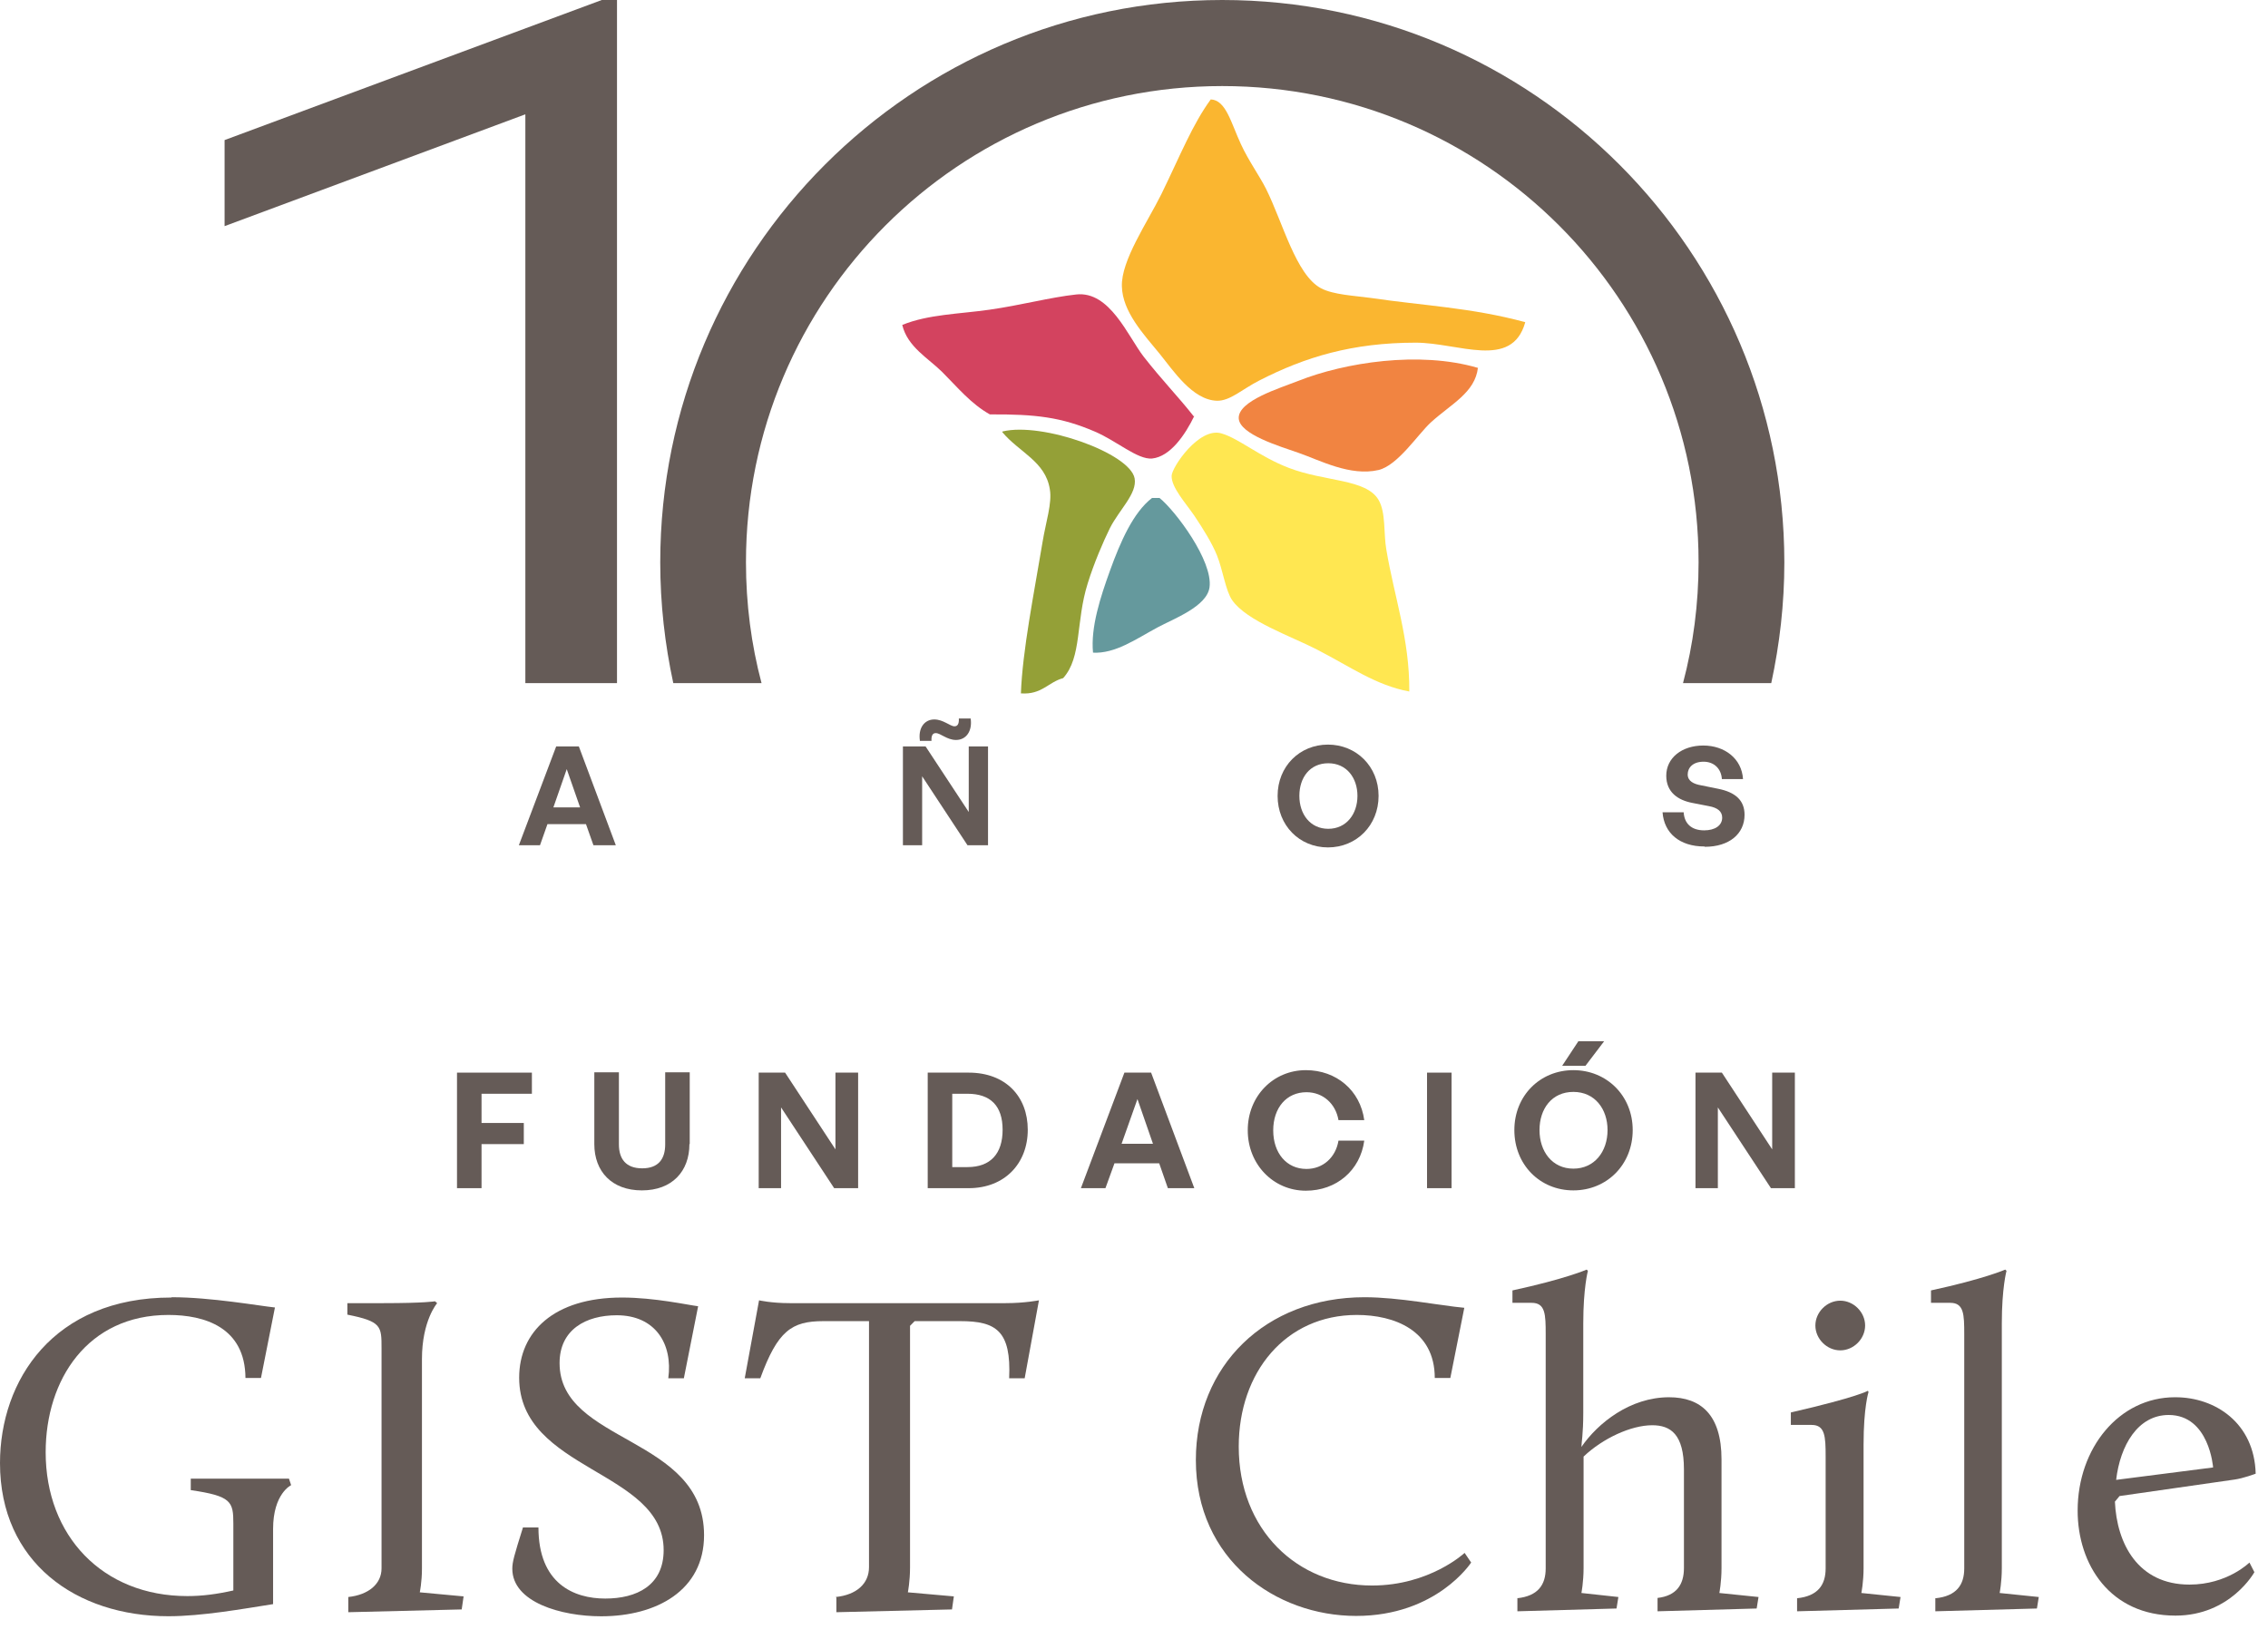
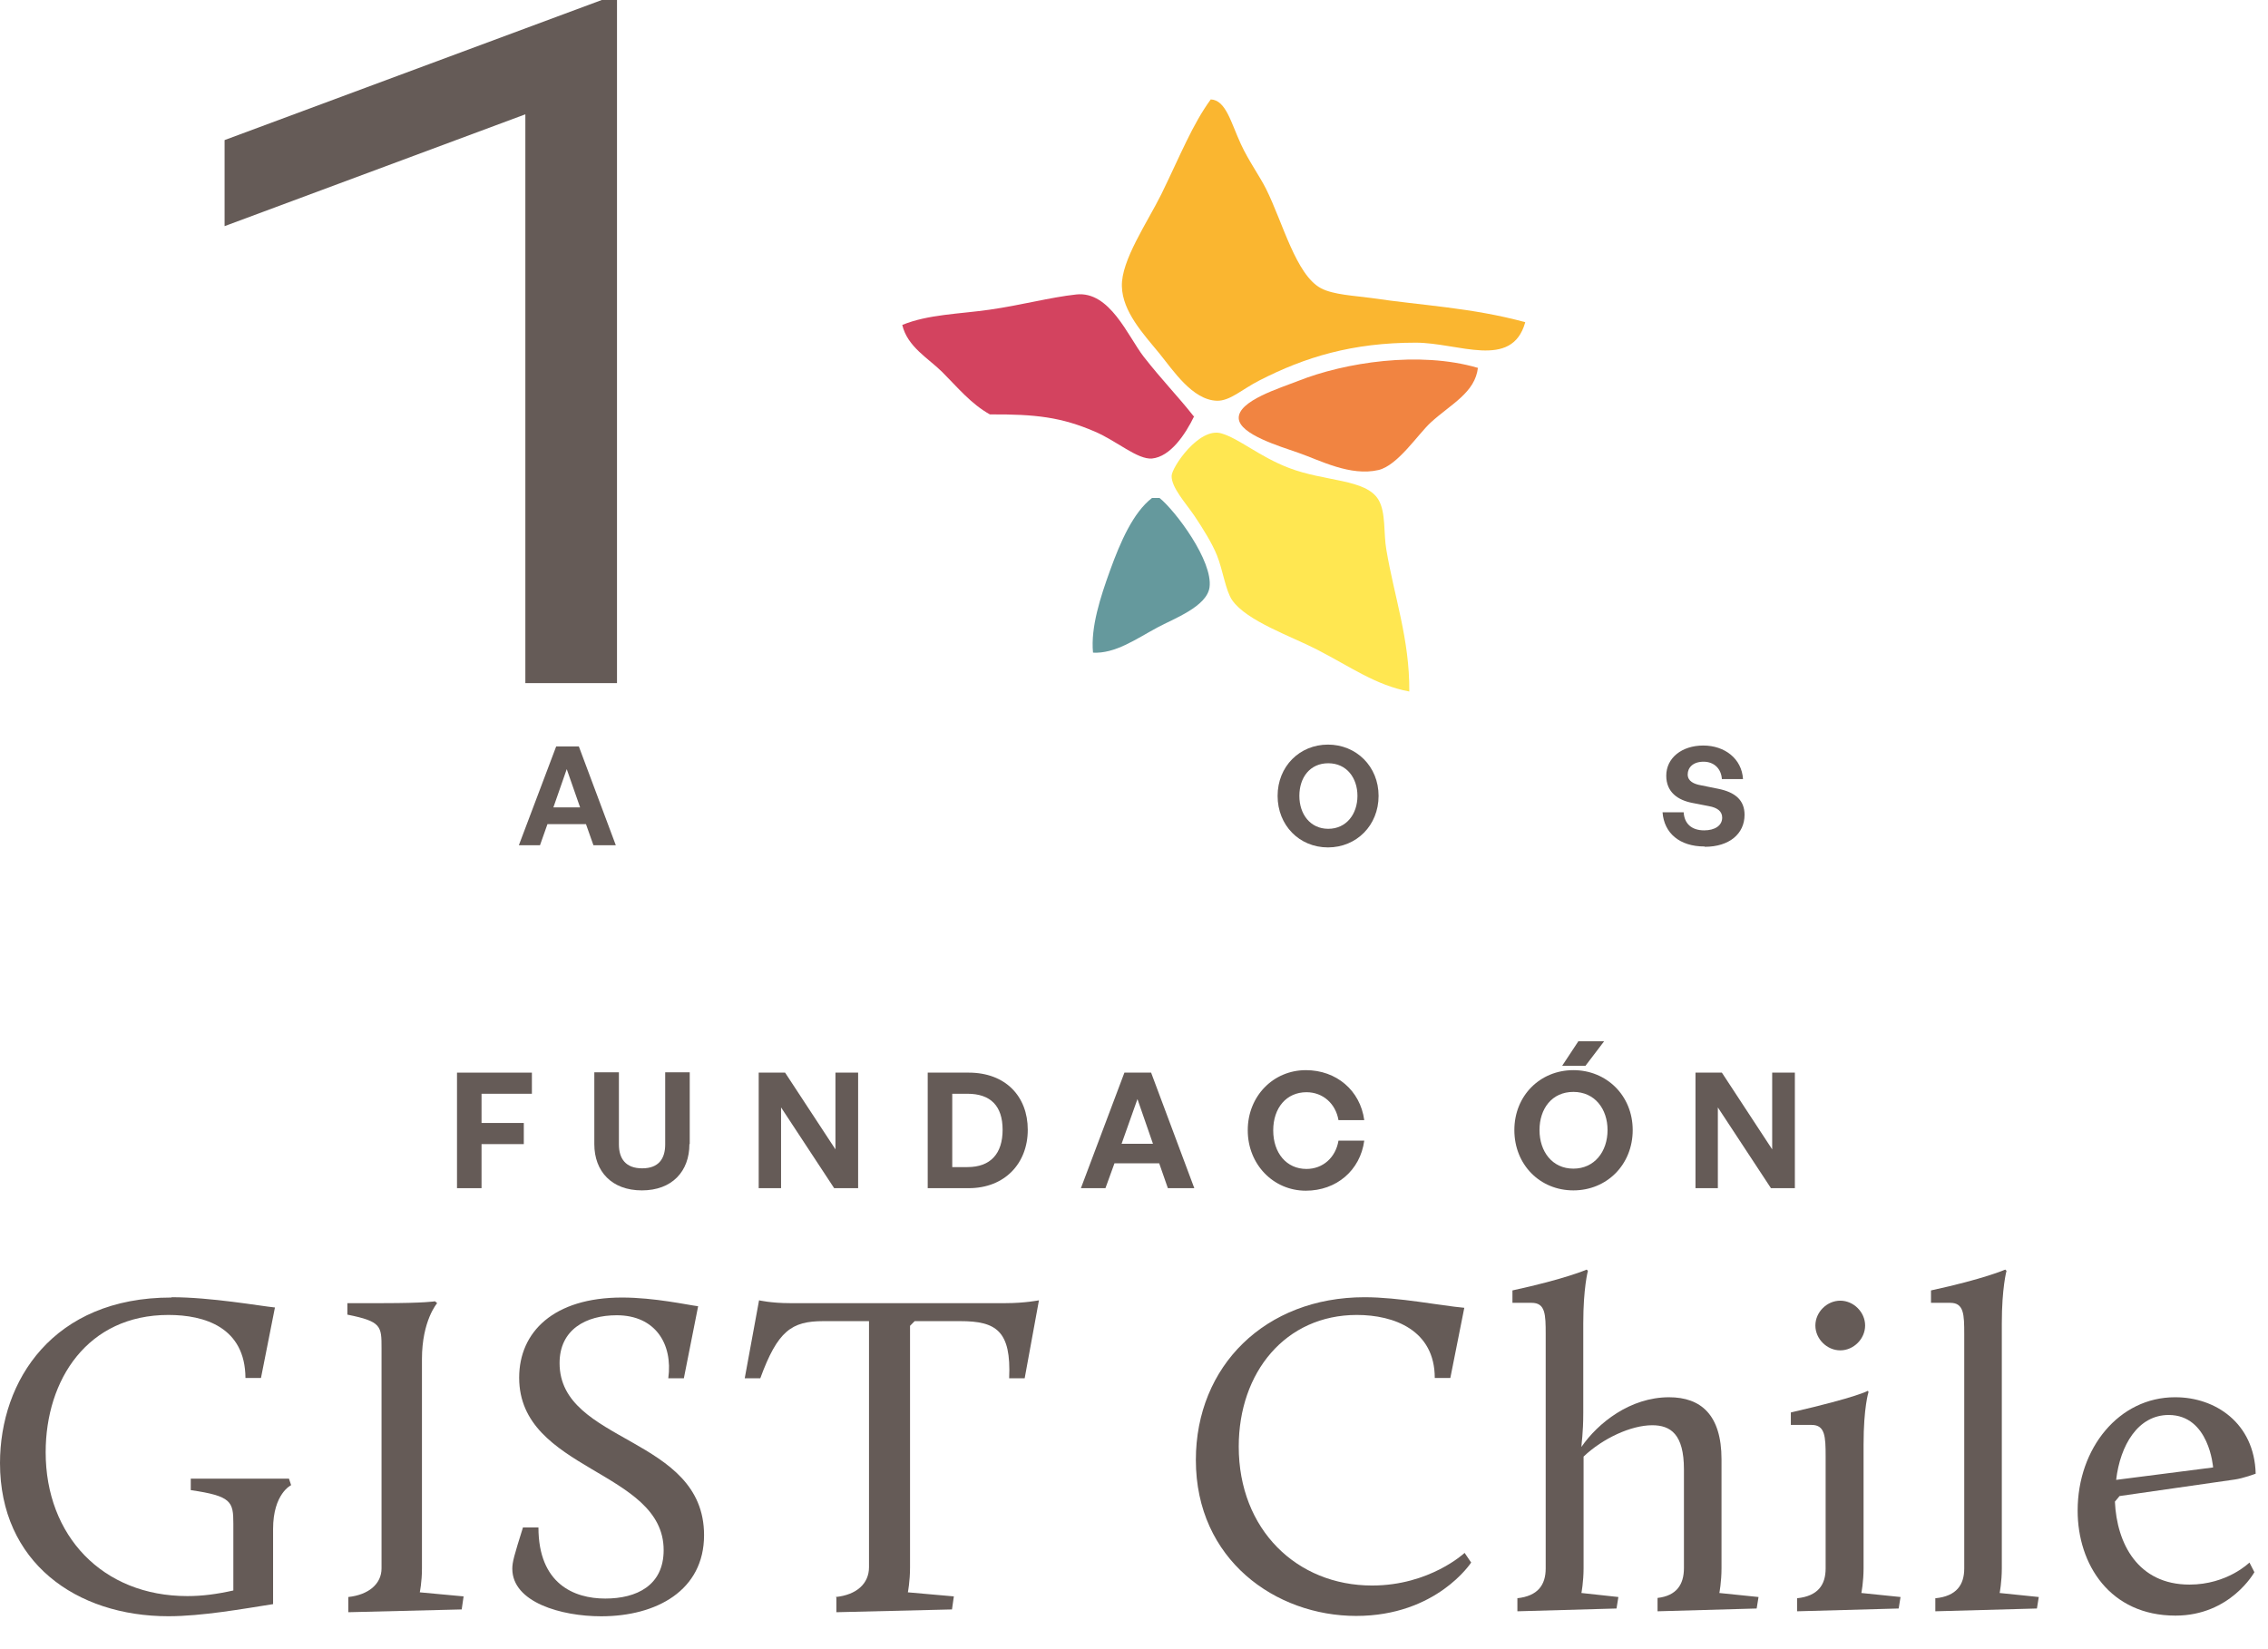
<svg xmlns="http://www.w3.org/2000/svg" width="44" height="32" viewBox="0 0 44 32" fill="none">
  <path d="M3.333 25.171C4.093 25.171 5.039 25.34 5.334 25.37L5.063 26.738H4.762C4.756 25.756 3.972 25.515 3.267 25.515C1.7 25.515 0.886 26.768 0.886 28.179C0.886 29.8 1.989 30.97 3.635 30.97C3.924 30.97 4.207 30.933 4.527 30.861V29.565C4.527 29.137 4.491 29.029 3.701 28.914V28.691H5.606L5.648 28.818C5.648 28.818 5.298 28.981 5.298 29.668V31.126C4.72 31.217 3.918 31.361 3.267 31.361C1.477 31.361 0 30.313 0 28.39C0 26.787 1.031 25.177 3.321 25.177L3.333 25.171Z" fill="#655B57" />
  <path d="M6.757 30.988C7.149 30.946 7.402 30.735 7.402 30.433V26.16C7.402 25.732 7.402 25.641 6.739 25.509V25.286H7.438C8.246 25.286 8.439 25.25 8.439 25.25L8.481 25.286C8.481 25.286 8.186 25.623 8.186 26.371V30.439C8.186 30.698 8.144 30.897 8.144 30.897L8.994 30.976L8.957 31.229L6.757 31.283V31V30.988Z" fill="#655B57" />
  <path d="M10.144 29.638H10.446C10.446 30.729 11.133 31.018 11.742 31.018C12.351 31.018 12.875 30.765 12.875 30.078C12.875 28.523 10.072 28.547 10.072 26.732C10.072 25.846 10.741 25.177 12.067 25.177C12.7 25.177 13.345 25.322 13.544 25.346L13.267 26.744H12.965C13.056 26.075 12.712 25.521 11.965 25.521C11.368 25.521 10.856 25.798 10.856 26.449C10.856 28.016 13.659 27.86 13.659 29.788C13.659 30.861 12.736 31.362 11.663 31.362C10.886 31.362 9.939 31.09 9.939 30.439C9.939 30.307 9.976 30.18 10.144 29.644V29.638Z" fill="#655B57" />
  <path d="M16.214 30.988C16.618 30.946 16.859 30.729 16.859 30.409V25.635H15.973C15.358 25.635 15.087 25.822 14.75 26.744H14.448L14.726 25.231C14.726 25.231 14.961 25.286 15.322 25.286H19.511C19.879 25.286 20.156 25.231 20.156 25.231L19.879 26.744H19.578C19.62 25.822 19.325 25.635 18.631 25.635H17.745L17.655 25.726V30.415C17.655 30.686 17.613 30.897 17.613 30.897L18.505 30.976L18.469 31.229L16.226 31.283V31L16.214 30.988Z" fill="#655B57" />
  <path d="M26.473 25.171C27.142 25.171 27.938 25.334 28.408 25.376L28.137 26.738H27.835C27.835 25.81 27.046 25.515 26.323 25.515C24.942 25.515 24.032 26.624 24.032 28.07C24.032 29.68 25.159 30.765 26.618 30.765C27.739 30.765 28.414 30.132 28.414 30.132L28.541 30.319C28.541 30.319 27.872 31.355 26.31 31.355C24.749 31.355 23.2 30.265 23.2 28.33C23.2 26.503 24.55 25.171 26.473 25.171Z" fill="#655B57" />
  <path d="M29.432 31.012C29.836 30.97 29.987 30.753 29.987 30.433V25.889C29.987 25.503 29.981 25.28 29.715 25.28H29.342V25.039C30.372 24.816 30.782 24.635 30.782 24.635L30.806 24.659C30.806 24.659 30.716 24.99 30.716 25.677V27.413C30.716 27.823 30.68 28.004 30.68 28.076C30.999 27.612 31.626 27.112 32.38 27.112C32.995 27.112 33.398 27.45 33.398 28.318V30.427C33.398 30.698 33.356 30.91 33.356 30.91L34.116 30.988L34.08 31.211L32.157 31.265V31.006C32.524 30.964 32.669 30.747 32.669 30.427V28.511C32.669 27.829 32.41 27.655 32.054 27.655C31.644 27.655 31.096 27.908 30.722 28.263V30.427C30.722 30.698 30.68 30.91 30.68 30.91L31.397 30.988L31.361 31.211L29.438 31.265V31.006L29.432 31.012Z" fill="#655B57" />
  <path d="M34.864 31.012C35.268 30.97 35.418 30.753 35.418 30.433V28.257C35.418 27.872 35.406 27.649 35.147 27.649H34.743V27.407C36.051 27.106 36.238 26.986 36.238 26.986L36.25 27.01C36.25 27.01 36.154 27.305 36.154 28.028V30.427C36.154 30.699 36.111 30.91 36.111 30.91L36.871 30.988L36.835 31.211L34.864 31.265V31.006V31.012ZM35.219 25.72C35.219 25.461 35.442 25.238 35.702 25.238C35.961 25.238 36.184 25.461 36.184 25.72C36.184 25.979 35.961 26.202 35.702 26.202C35.442 26.202 35.219 25.979 35.219 25.72Z" fill="#655B57" />
  <path d="M37.552 31.012C37.956 30.97 38.107 30.753 38.107 30.433V25.889C38.107 25.503 38.101 25.28 37.836 25.28H37.462V25.039C38.493 24.816 38.903 24.635 38.903 24.635L38.927 24.659C38.927 24.659 38.836 24.99 38.836 25.677V30.427C38.836 30.698 38.794 30.91 38.794 30.91L39.553 30.988L39.517 31.211L37.546 31.265V31.006L37.552 31.012Z" fill="#655B57" />
  <path d="M42.205 27.112C42.977 27.112 43.736 27.612 43.761 28.595C43.761 28.595 43.525 28.685 43.351 28.709L41.12 29.029L41.03 29.137C41.066 29.951 41.476 30.747 42.477 30.747C43.212 30.747 43.64 30.319 43.64 30.319L43.736 30.506C43.736 30.506 43.272 31.349 42.205 31.349C40.934 31.349 40.307 30.355 40.307 29.312C40.307 28.095 41.114 27.112 42.193 27.112H42.205ZM41.054 28.715L42.935 28.474C42.935 28.474 42.862 27.456 42.073 27.456C41.476 27.456 41.132 28.046 41.054 28.715Z" fill="#655B57" />
  <path d="M8.866 23.055V20.813H10.319V21.223H9.342V21.79H10.162V22.2H9.342V23.055H8.866Z" fill="#655B57" />
  <path d="M13.375 22.2C13.375 22.73 13.037 23.098 12.453 23.098C11.868 23.098 11.53 22.73 11.53 22.2V20.807H12.007V22.206C12.007 22.483 12.139 22.67 12.459 22.67C12.778 22.67 12.905 22.483 12.905 22.206V20.807H13.381V22.2H13.375Z" fill="#655B57" />
  <path d="M15.153 21.488V23.055H14.719V20.813H15.231L16.208 22.302V20.813H16.648V23.055H16.183L15.153 21.488Z" fill="#655B57" />
  <path d="M17.998 23.055V20.813H18.794C19.505 20.813 19.939 21.271 19.939 21.922C19.939 22.573 19.493 23.055 18.794 23.055H17.998ZM18.474 22.646H18.77C19.216 22.646 19.451 22.386 19.451 21.922C19.451 21.458 19.216 21.223 18.77 21.223H18.474V22.646Z" fill="#655B57" />
  <path d="M22.495 22.573H21.621L21.446 23.055H20.97L21.814 20.813H22.332L23.17 23.055H22.657L22.489 22.573H22.495ZM21.759 22.194H22.368L22.067 21.326L21.759 22.194Z" fill="#655B57" />
  <path d="M24.207 21.928C24.207 21.271 24.701 20.765 25.334 20.765C25.925 20.765 26.389 21.157 26.467 21.735H25.967C25.913 21.416 25.666 21.193 25.346 21.193C24.96 21.193 24.701 21.494 24.701 21.934C24.701 22.374 24.96 22.682 25.346 22.682C25.666 22.682 25.913 22.459 25.967 22.133H26.467C26.389 22.712 25.925 23.104 25.334 23.104C24.701 23.104 24.207 22.591 24.207 21.934V21.928Z" fill="#655B57" />
-   <path d="M27.685 23.055V20.813H28.161V23.055H27.685Z" fill="#655B57" />
  <path d="M29.379 21.928C29.379 21.259 29.879 20.765 30.524 20.765C31.169 20.765 31.675 21.259 31.675 21.928C31.675 22.597 31.175 23.098 30.524 23.098C29.873 23.098 29.379 22.597 29.379 21.928ZM31.187 21.928C31.187 21.518 30.94 21.187 30.524 21.187C30.108 21.187 29.867 21.512 29.867 21.928C29.867 22.344 30.114 22.676 30.524 22.676C30.934 22.676 31.187 22.344 31.187 21.928ZM30.307 20.68L30.621 20.204H31.121L30.759 20.68H30.307Z" fill="#655B57" />
  <path d="M33.327 21.488V23.055H32.893V20.813H33.405L34.381 22.302V20.813H34.821V23.055H34.357L33.327 21.488Z" fill="#655B57" />
  <path d="M29.589 6.257C29.33 7.179 28.293 6.649 27.467 6.649C26.238 6.649 25.321 6.926 24.429 7.384C24.098 7.553 23.863 7.782 23.61 7.776C23.133 7.764 22.754 7.179 22.494 6.86C22.181 6.48 21.777 6.046 21.765 5.558C21.747 5.057 22.259 4.316 22.531 3.767C22.904 3.002 23.133 2.417 23.489 1.929C23.784 1.941 23.881 2.381 24.074 2.797C24.224 3.122 24.435 3.412 24.562 3.665C24.887 4.316 25.141 5.335 25.629 5.594C25.87 5.72 26.28 5.738 26.593 5.781C27.606 5.931 28.54 5.967 29.589 6.251" fill="#FAB630" />
  <path d="M23.17 8.071C22.995 8.433 22.706 8.861 22.35 8.897C22.067 8.921 21.663 8.553 21.235 8.372C20.59 8.095 20.09 8.035 19.204 8.041C18.836 7.836 18.571 7.51 18.282 7.221C18.01 6.95 17.606 6.733 17.504 6.305C18.004 6.1 18.601 6.094 19.192 6.01C19.794 5.925 20.379 5.768 20.879 5.714C21.53 5.642 21.88 6.522 22.187 6.92C22.555 7.39 22.844 7.679 23.158 8.077" fill="#D3435F" />
  <path d="M28.673 7.131C28.619 7.619 28.154 7.836 27.757 8.198C27.503 8.433 27.118 9.03 26.744 9.12C26.195 9.247 25.611 8.933 25.195 8.788C24.815 8.656 24.05 8.427 24.032 8.119C24.014 7.776 24.839 7.529 25.189 7.39C26.087 7.034 27.534 6.805 28.667 7.137" fill="#F18441" />
-   <path d="M19.45 8.372C20.222 8.185 21.922 8.794 22.012 9.282C22.066 9.578 21.711 9.891 21.53 10.253C21.403 10.512 21.223 10.928 21.102 11.32C20.867 12.067 20.993 12.748 20.626 13.158C20.336 13.236 20.21 13.484 19.806 13.454C19.836 12.628 20.059 11.519 20.228 10.506C20.288 10.138 20.415 9.759 20.367 9.493C20.282 8.951 19.77 8.776 19.444 8.384" fill="#94A037" />
  <path d="M27.341 13.418C26.69 13.297 26.195 12.935 25.55 12.604C25.062 12.351 24.182 12.049 23.905 11.646C23.778 11.465 23.724 11.061 23.61 10.777C23.519 10.549 23.344 10.265 23.17 10.006C23.001 9.759 22.724 9.457 22.73 9.234C22.73 9.072 23.26 8.282 23.694 8.409C24.032 8.505 24.435 8.861 25.002 9.078C25.701 9.349 26.503 9.289 26.744 9.699C26.889 9.946 26.84 10.35 26.895 10.663C27.051 11.591 27.347 12.399 27.341 13.412" fill="#FFE751" />
  <path d="M21.205 12.664C21.157 12.17 21.349 11.585 21.536 11.067C21.735 10.518 21.982 9.946 22.35 9.662C22.398 9.662 22.447 9.662 22.495 9.662C22.802 9.909 23.537 10.886 23.465 11.398C23.411 11.772 22.766 12.007 22.453 12.176C22.03 12.405 21.633 12.688 21.199 12.664" fill="#65999D" />
  <path d="M11.368 15.991H10.621L10.476 16.401H10.066L10.79 14.484H11.23L11.947 16.401H11.513L11.368 15.991ZM10.736 15.666H11.254L10.995 14.924L10.736 15.666Z" fill="#655B57" />
-   <path d="M17.89 15.063V16.401H17.517V14.484H17.957L18.794 15.756V14.484H19.168V16.401H18.77L17.89 15.063ZM17.848 14.382C17.806 14.129 17.933 13.96 18.125 13.96C18.3 13.96 18.433 14.093 18.517 14.093C18.571 14.093 18.608 14.056 18.602 13.942H18.831C18.867 14.183 18.746 14.358 18.547 14.358C18.372 14.358 18.246 14.225 18.155 14.225C18.101 14.225 18.065 14.261 18.071 14.376H17.842L17.848 14.382Z" fill="#655B57" />
  <path d="M24.786 15.443C24.786 14.87 25.214 14.448 25.763 14.448C26.311 14.448 26.745 14.87 26.745 15.443C26.745 16.015 26.317 16.443 25.763 16.443C25.208 16.443 24.786 16.015 24.786 15.443ZM26.335 15.443C26.335 15.093 26.124 14.81 25.769 14.81C25.413 14.81 25.208 15.087 25.208 15.443C25.208 15.798 25.419 16.082 25.769 16.082C26.118 16.082 26.335 15.798 26.335 15.443Z" fill="#655B57" />
  <path d="M33.068 16.425C32.585 16.425 32.284 16.166 32.254 15.762H32.664C32.676 15.973 32.808 16.112 33.062 16.112C33.267 16.112 33.411 16.021 33.411 15.865C33.411 15.744 33.321 15.672 33.152 15.642L32.839 15.581C32.549 15.527 32.326 15.37 32.326 15.051C32.326 14.707 32.628 14.466 33.044 14.466C33.459 14.466 33.791 14.72 33.815 15.117H33.405C33.393 14.918 33.255 14.78 33.05 14.78C32.845 14.78 32.742 14.894 32.742 15.027C32.742 15.159 32.863 15.214 33.001 15.238L33.327 15.304C33.664 15.37 33.845 15.527 33.845 15.81C33.845 16.178 33.55 16.431 33.074 16.431L33.068 16.425Z" fill="#655B57" />
-   <path d="M23.712 0C17.691 0 12.809 4.888 12.809 10.91C12.809 11.718 12.899 12.501 13.062 13.255H14.774C14.575 12.507 14.472 11.718 14.472 10.91C14.472 5.805 18.607 1.67 23.712 1.67C28.818 1.67 32.953 5.805 32.953 10.91C32.953 11.718 32.85 12.507 32.651 13.255H34.363C34.526 12.501 34.617 11.718 34.617 10.91C34.61 4.888 29.734 0 23.712 0Z" fill="#655B57" />
  <path d="M10.192 13.255H11.97V0H11.675L4.357 2.718V4.388L10.192 2.218V13.255Z" fill="#655B57" />
</svg>